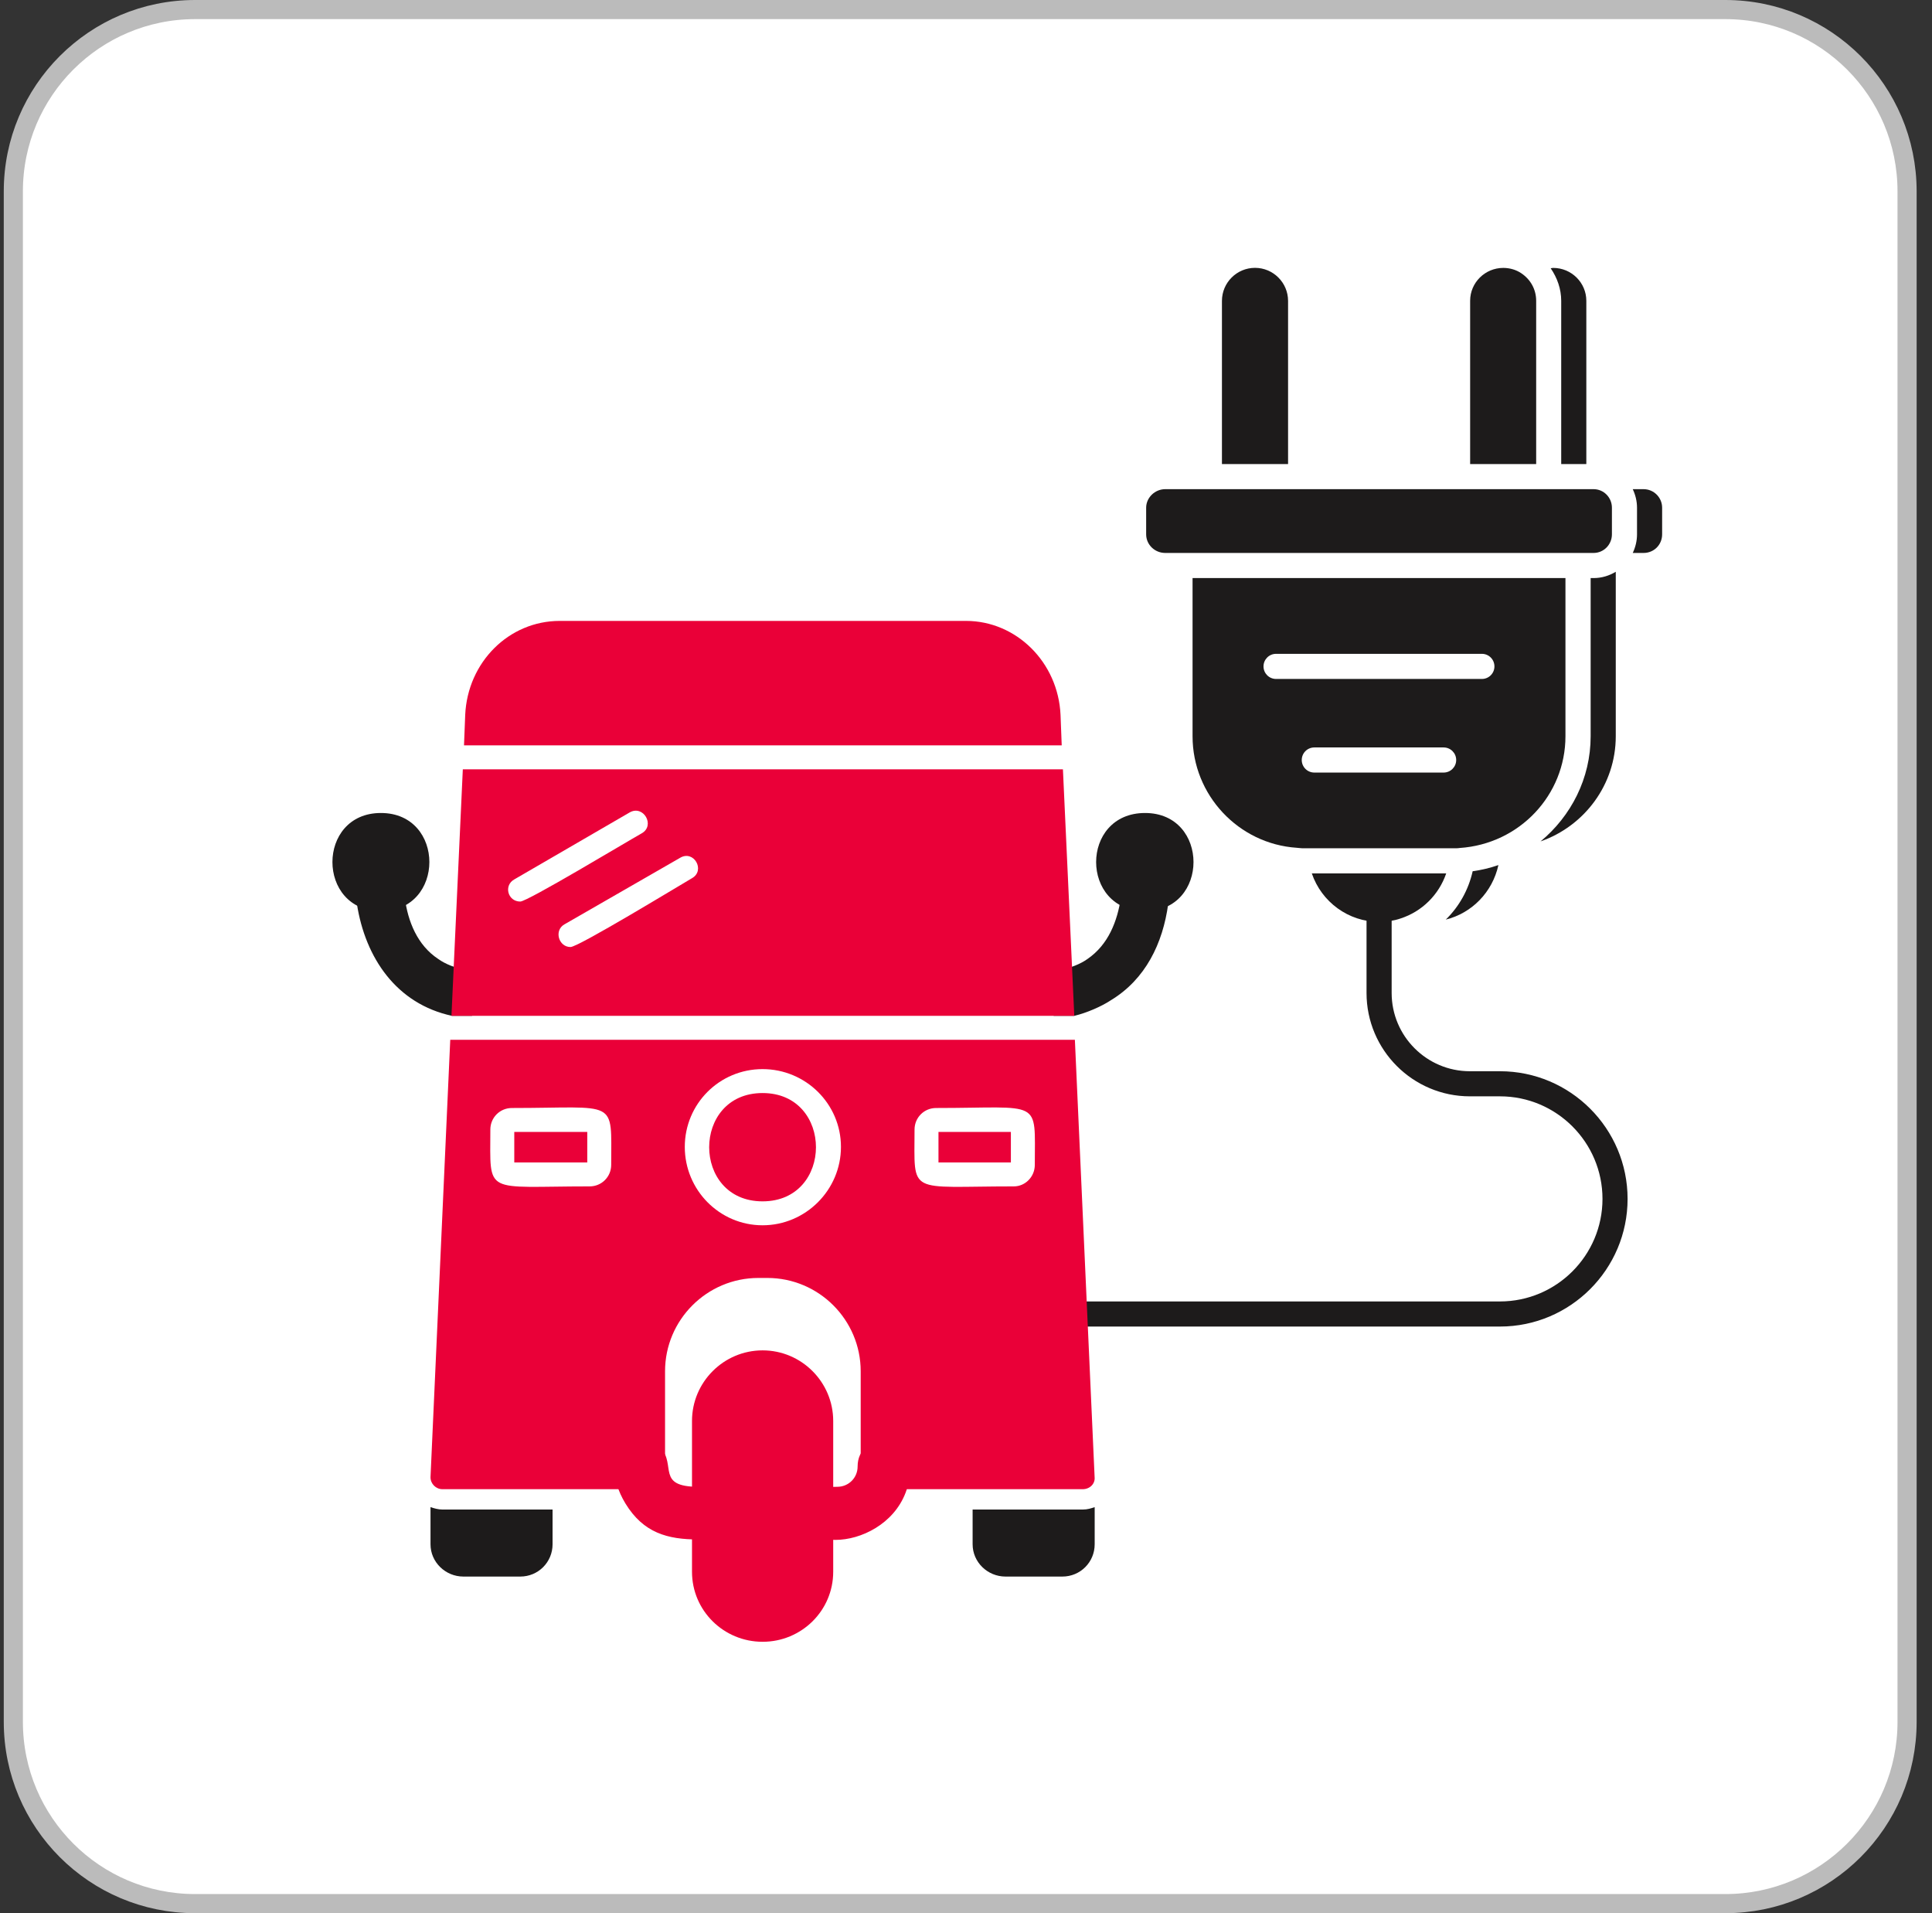
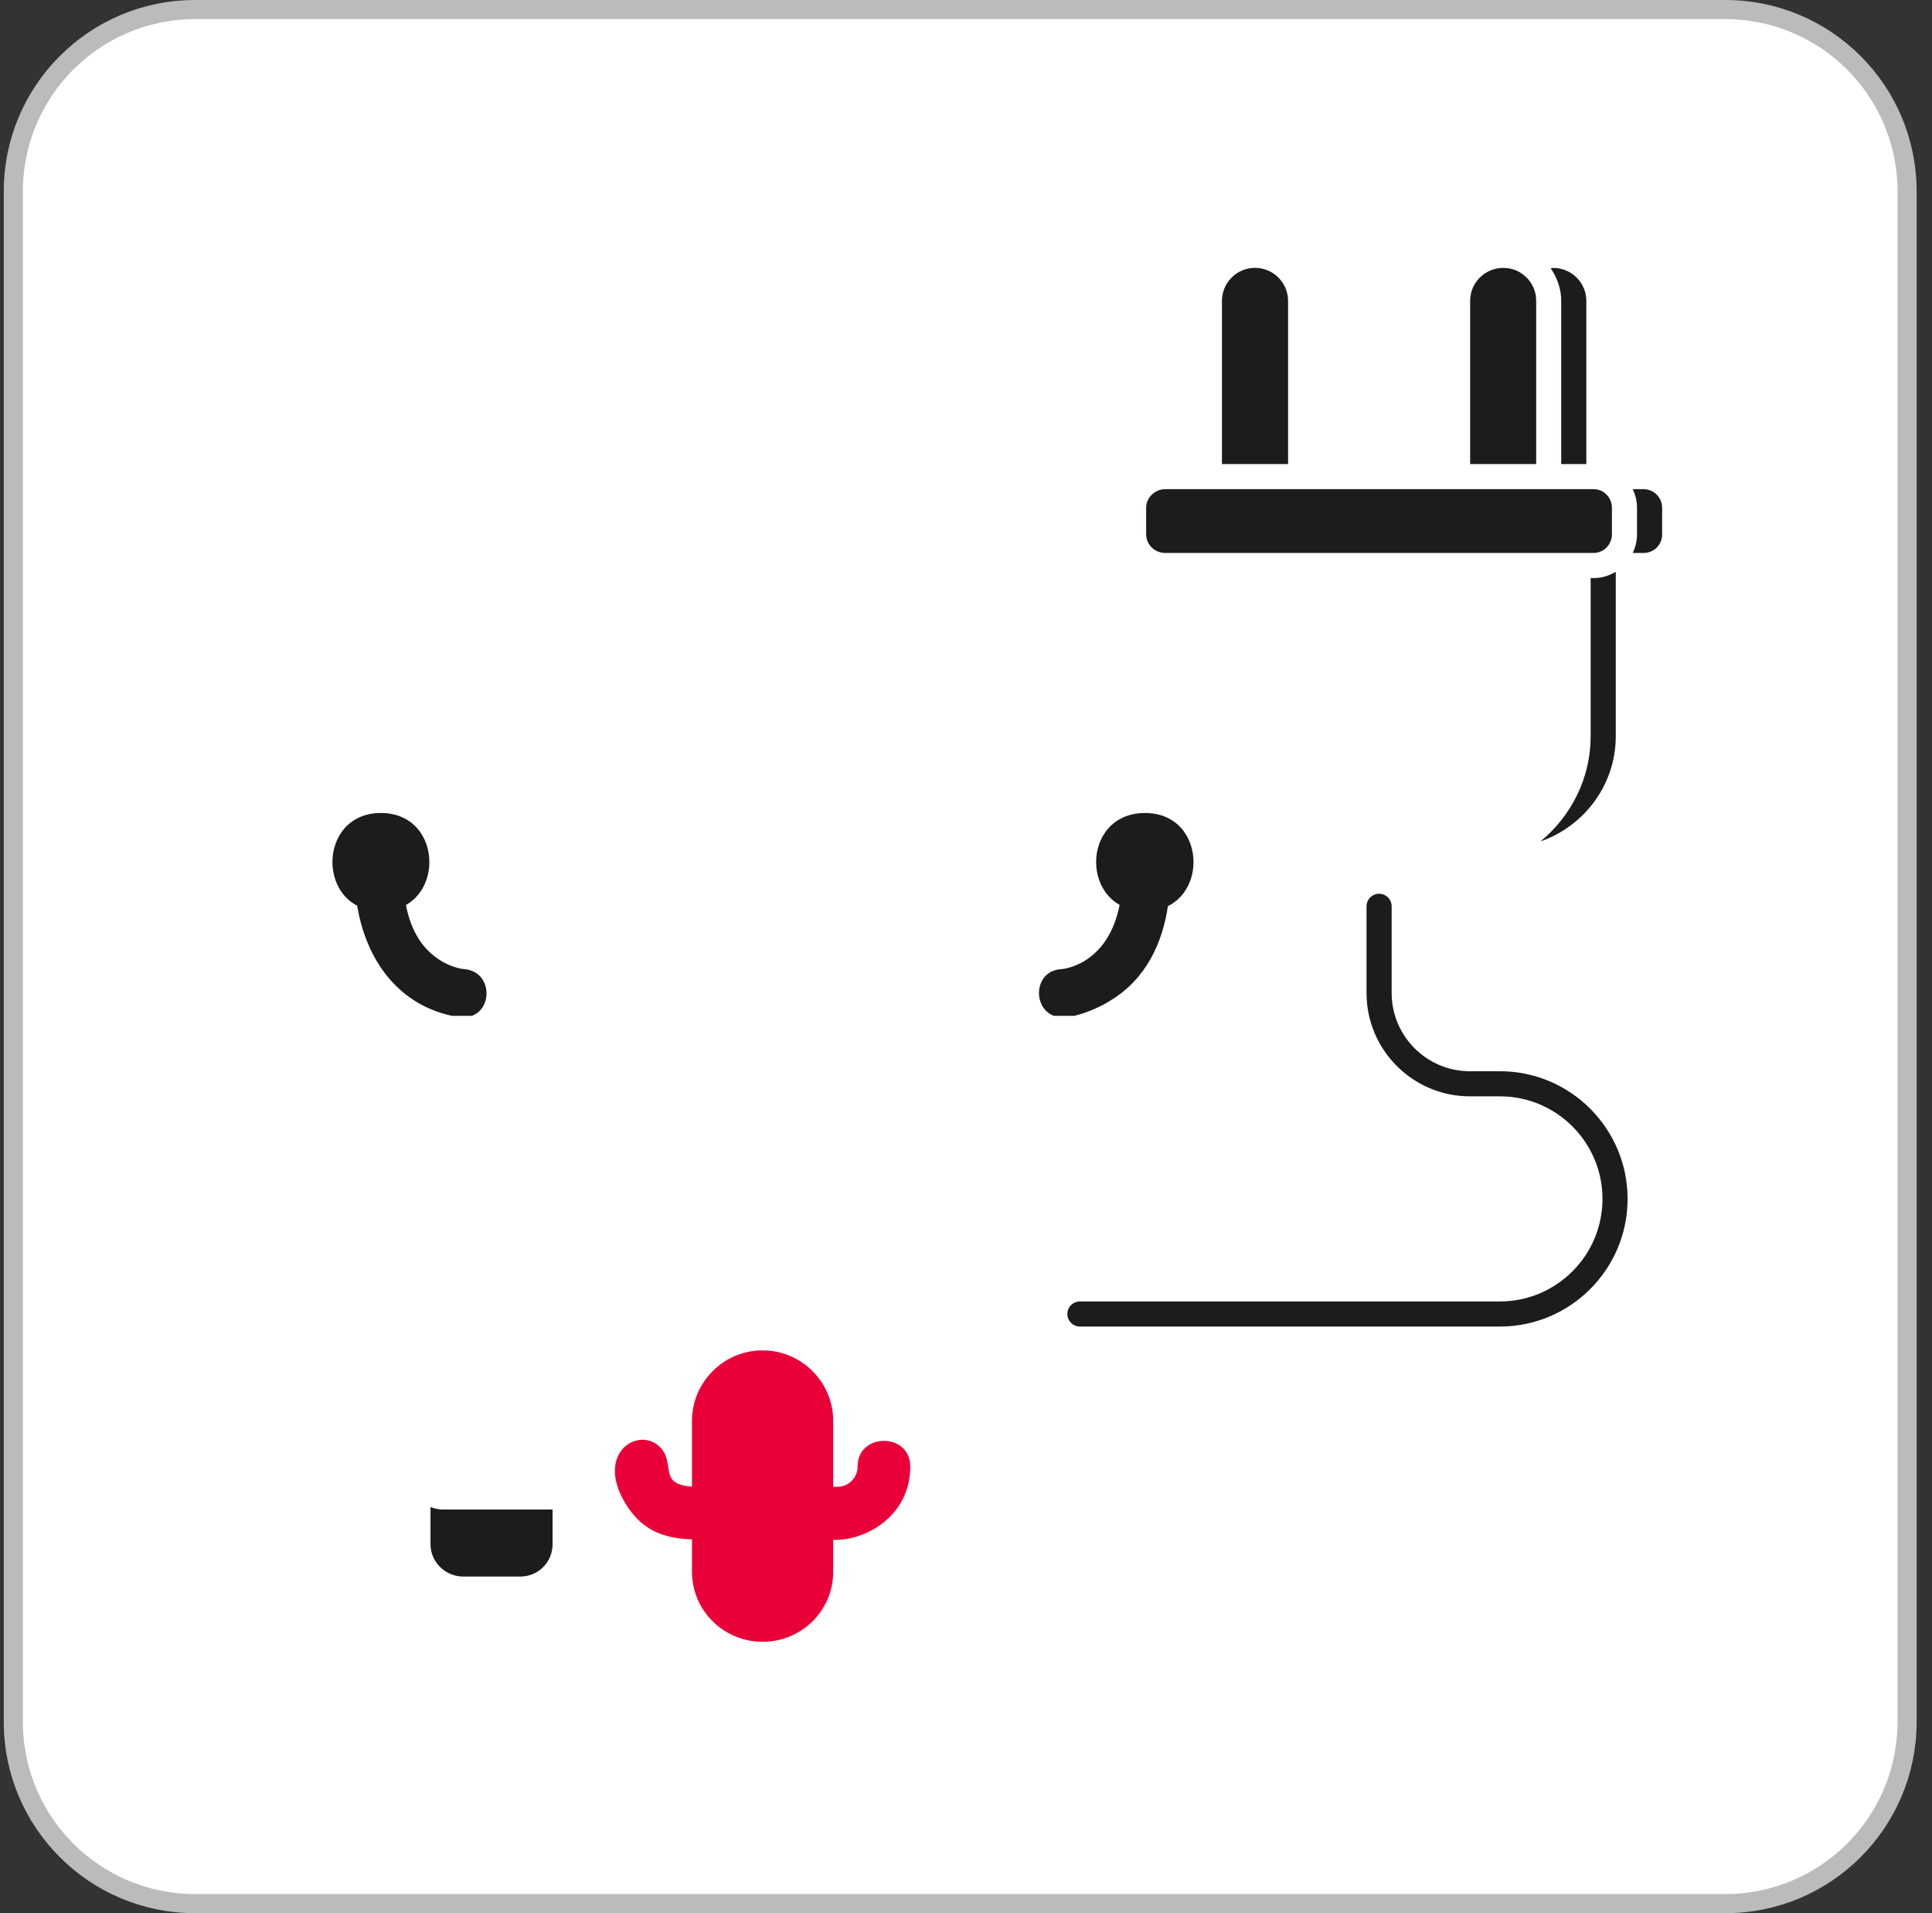
<svg xmlns="http://www.w3.org/2000/svg" width="101" height="100" viewBox="0 0 101 100" fill="none">
  <rect x="0" y="0" width="101" height="100" fill="#333333" stroke="none" />
  <path d="M10.197 0.5H90.197C95.444 0.5 99.697 4.753 99.697 10V90C99.697 95.247 95.444 99.5 90.197 99.5H10.197C4.951 99.5 0.697 95.247 0.697 90V10C0.697 4.753 4.951 0.5 10.197 0.5Z" fill="white" stroke="#BBBBBB" />
  <path d="M78.414 69.337H56.456C56.093 69.337 55.799 69.044 55.799 68.681C55.799 68.318 56.093 68.025 56.456 68.025H78.414C81.369 68.025 83.774 65.62 83.774 62.665C83.774 59.709 81.369 57.304 78.414 57.304H76.841C73.862 57.304 71.439 54.882 71.439 51.903V47.372C71.439 47.009 71.733 46.715 72.096 46.715C72.459 46.715 72.752 47.009 72.752 47.372V51.903C72.752 54.157 74.587 55.992 76.841 55.992H78.414C82.093 55.992 85.086 58.985 85.086 62.665C85.086 66.344 82.093 69.337 78.414 69.337Z" fill="#1D1B1B" />
  <g clip-path="url(#clip0_757_1005)">
    <path fill-rule="evenodd" clip-rule="evenodd" d="M27.198 82.405H24.226C23.288 82.405 22.506 81.654 22.506 80.716V78.776C22.694 78.839 22.913 78.902 23.131 78.902H28.887V80.716C28.887 81.654 28.136 82.405 27.198 82.405Z" fill="#1D1B1B" />
-     <path fill-rule="evenodd" clip-rule="evenodd" d="M55.538 82.405H52.566C51.628 82.405 50.846 81.654 50.846 80.716V78.902H56.601C56.852 78.902 57.039 78.839 57.227 78.776V80.716C57.227 81.654 56.476 82.405 55.538 82.405Z" fill="#1D1B1B" />
    <path fill-rule="evenodd" clip-rule="evenodd" d="M44.834 76.65C44.834 74.867 47.587 74.867 47.587 76.65C47.587 80.716 41.863 81.591 41.863 79.089C41.863 77.838 42.895 77.713 43.771 77.713C44.365 77.713 44.834 77.244 44.834 76.65ZM36.514 80.466C34.888 80.466 33.637 80.121 32.698 78.589C31.072 75.899 33.449 74.491 34.544 75.68C35.357 76.587 34.294 77.713 36.514 77.713C38.328 77.713 38.328 80.466 36.514 80.466Z" fill="#EA0038" />
    <path fill-rule="evenodd" clip-rule="evenodd" d="M39.867 85.814C37.834 85.814 36.176 84.188 36.176 82.154V74.272C36.176 72.239 37.834 70.582 39.867 70.582C41.9 70.582 43.558 72.239 43.558 74.272V82.154C43.558 84.188 41.9 85.814 39.867 85.814Z" fill="#EA0038" />
    <path fill-rule="evenodd" clip-rule="evenodd" d="M59.86 47.623C56.45 47.623 56.45 42.494 59.86 42.494C63.238 42.494 63.238 47.623 59.86 47.623Z" fill="#1D1B1B" />
    <path fill-rule="evenodd" clip-rule="evenodd" d="M55.097 53.097C53.971 52.691 54.034 50.751 55.472 50.657C55.91 50.626 56.505 50.376 56.849 50.126C57.944 49.375 58.413 48.155 58.6 46.904C58.85 45.278 61.322 45.622 61.071 47.248C60.79 49.312 59.883 51.189 58.069 52.284C57.599 52.597 56.818 52.941 56.161 53.097H55.097ZM23.631 53.097C20.723 52.472 19.096 50.063 18.658 47.248C18.439 45.622 20.91 45.278 21.16 46.904C21.317 48.155 21.817 49.406 22.912 50.126C23.256 50.376 23.85 50.626 24.288 50.657C25.696 50.783 25.79 52.691 24.664 53.097H23.6H23.631Z" fill="#1D1B1B" />
    <path fill-rule="evenodd" clip-rule="evenodd" d="M19.912 47.623C16.534 47.623 16.534 42.494 19.912 42.494C23.291 42.494 23.291 47.623 19.912 47.623Z" fill="#1D1B1B" />
-     <path fill-rule="evenodd" clip-rule="evenodd" d="M56.599 77.838H45.558C44.776 77.838 44.995 76.9 44.995 76.775V71.676C44.995 68.987 42.805 66.797 40.115 66.797H39.646C36.956 66.797 34.767 68.987 34.767 71.676V77.025C34.892 77.463 34.673 77.807 34.173 77.838H23.131C22.787 77.838 22.506 77.557 22.506 77.213L23.538 54.348H56.192L57.224 77.213C57.256 77.557 56.974 77.838 56.599 77.838ZM29.825 49.5C29.199 49.5 28.949 48.624 29.512 48.312L35.549 44.84C36.268 44.402 36.894 45.497 36.174 45.903C35.424 46.341 30.232 49.5 29.825 49.5ZM27.198 47.123C26.541 47.123 26.322 46.279 26.885 45.966L32.921 42.463C33.641 42.056 34.266 43.151 33.547 43.557C32.765 43.995 27.573 47.123 27.198 47.123ZM53.002 62.011C47.403 62.011 47.81 62.512 47.81 59.04C47.81 58.414 48.31 57.914 48.936 57.914C54.503 57.914 54.097 57.382 54.097 60.886C54.097 61.511 53.596 62.011 53.002 62.011ZM49.061 60.76H52.846V59.165H49.061V60.76ZM30.826 62.011C25.258 62.011 25.634 62.512 25.634 59.04C25.634 58.414 26.134 57.914 26.76 57.914C32.327 57.914 31.952 57.382 31.952 60.886C31.952 61.511 31.451 62.011 30.826 62.011ZM26.885 60.76H30.701V59.165H26.885V60.76ZM39.865 64.044C37.613 64.044 35.799 62.199 35.799 59.947C35.799 57.695 37.613 55.881 39.865 55.881C42.117 55.881 43.963 57.695 43.963 59.947C43.963 62.199 42.117 64.044 39.865 64.044ZM39.865 57.132C36.143 57.132 36.143 62.793 39.865 62.793C43.587 62.793 43.587 57.132 39.865 57.132ZM23.601 53.097L24.195 40.211H55.567L56.161 53.097H23.601ZM24.257 38.96L24.32 37.364C24.445 34.612 26.603 32.454 29.262 32.454H50.5C53.127 32.454 55.316 34.612 55.442 37.364L55.504 38.96H24.257Z" fill="#EA0038" />
  </g>
-   <path d="M67.796 44.313C67.844 44.32 67.877 44.321 67.916 44.325C68.01 44.337 68.109 44.339 68.2 44.338H75.971C76.086 44.338 76.203 44.342 76.309 44.323C79.443 44.113 81.838 41.551 81.838 38.484V30.215H62.344V38.484C62.344 41.551 64.739 44.111 67.796 44.313ZM75.469 40.381H68.709C68.346 40.381 68.052 40.087 68.052 39.725C68.052 39.362 68.346 39.068 68.709 39.068H75.469C75.832 39.068 76.126 39.362 76.126 39.725C76.126 40.087 75.832 40.381 75.469 40.381ZM66.709 34.175H77.469C77.832 34.175 78.125 34.469 78.125 34.832C78.125 35.195 77.832 35.488 77.469 35.488H66.709C66.346 35.488 66.053 35.195 66.053 34.832C66.053 34.469 66.346 34.175 66.709 34.175Z" fill="#1D1B1B" />
-   <path d="M72.098 48.184C72.499 48.184 72.873 48.125 73.209 48.01C74.346 47.645 75.225 46.76 75.604 45.651H68.578C69.084 47.138 70.484 48.184 72.098 48.184Z" fill="#1D1B1B" />
  <path d="M84.468 38.484V29.886C84.128 30.09 83.736 30.215 83.313 30.215H83.155V38.484C83.155 40.689 82.128 42.661 80.536 43.979C82.825 43.18 84.468 41.016 84.468 38.484Z" fill="#1D1B1B" />
  <path d="M80.307 15.722C80.307 15.14 80.025 14.616 79.533 14.285C79.265 14.102 78.929 14.003 78.587 14.003C77.632 14.003 76.855 14.774 76.855 15.722V24.255H80.307V15.722Z" fill="#1D1B1B" />
  <path d="M67.337 15.729C67.337 14.775 66.562 14 65.609 14C64.655 14 63.88 14.775 63.88 15.729V24.255H67.337V15.729Z" fill="#1D1B1B" />
-   <path d="M75.582 48.066C76.944 47.73 78.022 46.634 78.333 45.216C77.901 45.366 77.453 45.474 76.987 45.539C76.769 46.514 76.276 47.388 75.582 48.066Z" fill="#1D1B1B" />
  <path d="M85.922 25.568H85.356C85.495 25.863 85.579 26.19 85.579 26.538V27.93C85.579 28.279 85.495 28.606 85.356 28.902H85.922C86.465 28.902 86.892 28.475 86.892 27.93V26.538C86.892 26.003 86.456 25.568 85.922 25.568Z" fill="#1D1B1B" />
  <path d="M81.196 14.003C81.151 14.003 81.11 14.018 81.066 14.022C81.407 14.52 81.616 15.102 81.616 15.722V24.255H82.929V15.722C82.929 14.774 82.151 14.003 81.196 14.003Z" fill="#1D1B1B" />
  <path d="M59.918 26.538V27.93C59.918 28.466 60.365 28.902 60.915 28.902H61.69H82.496H83.31C83.838 28.902 84.267 28.466 84.267 27.93V26.538C84.267 26.003 83.838 25.568 83.31 25.568H80.96H76.195H68C67.998 25.568 67.996 25.569 67.994 25.569H63.224C63.222 25.569 63.22 25.568 63.218 25.568H60.915C60.374 25.568 59.918 26.012 59.918 26.538Z" fill="#1D1B1B" />
  <defs>
    <clipPath id="clip0_757_1005">
      <rect width="53.392" height="53.392" fill="white" transform="translate(13.193 32.454)" />
    </clipPath>
  </defs>
</svg>